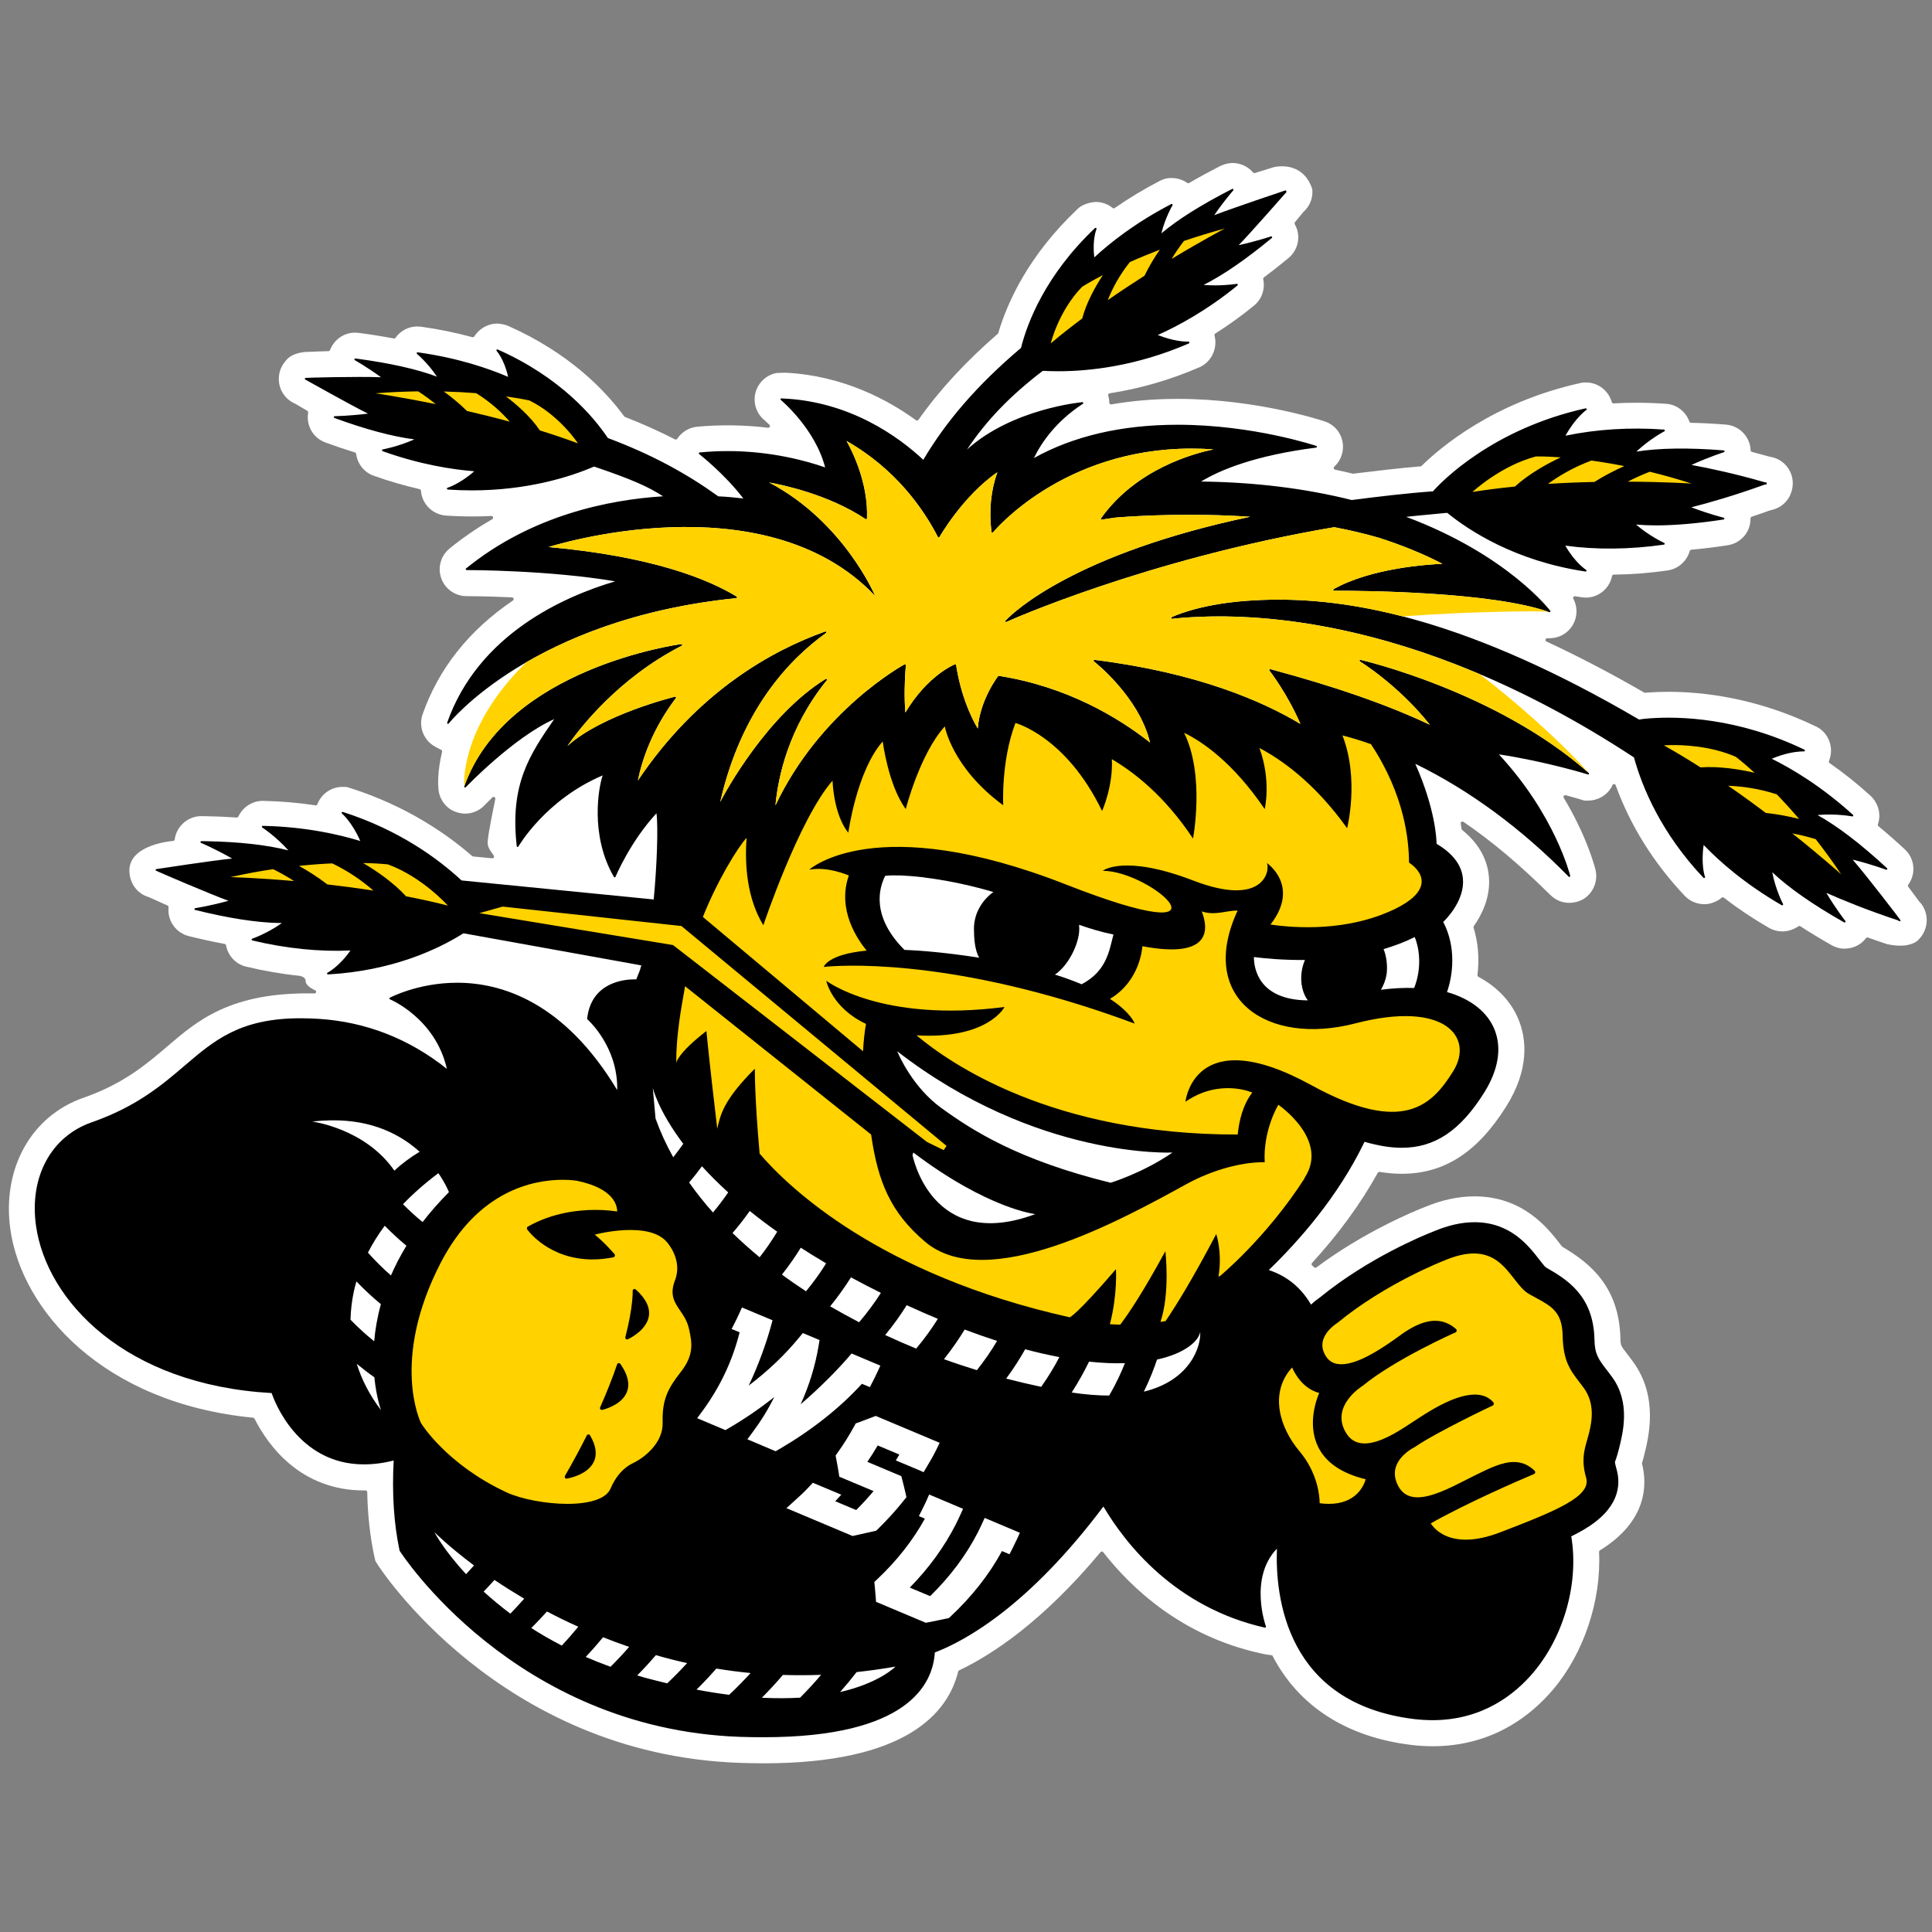
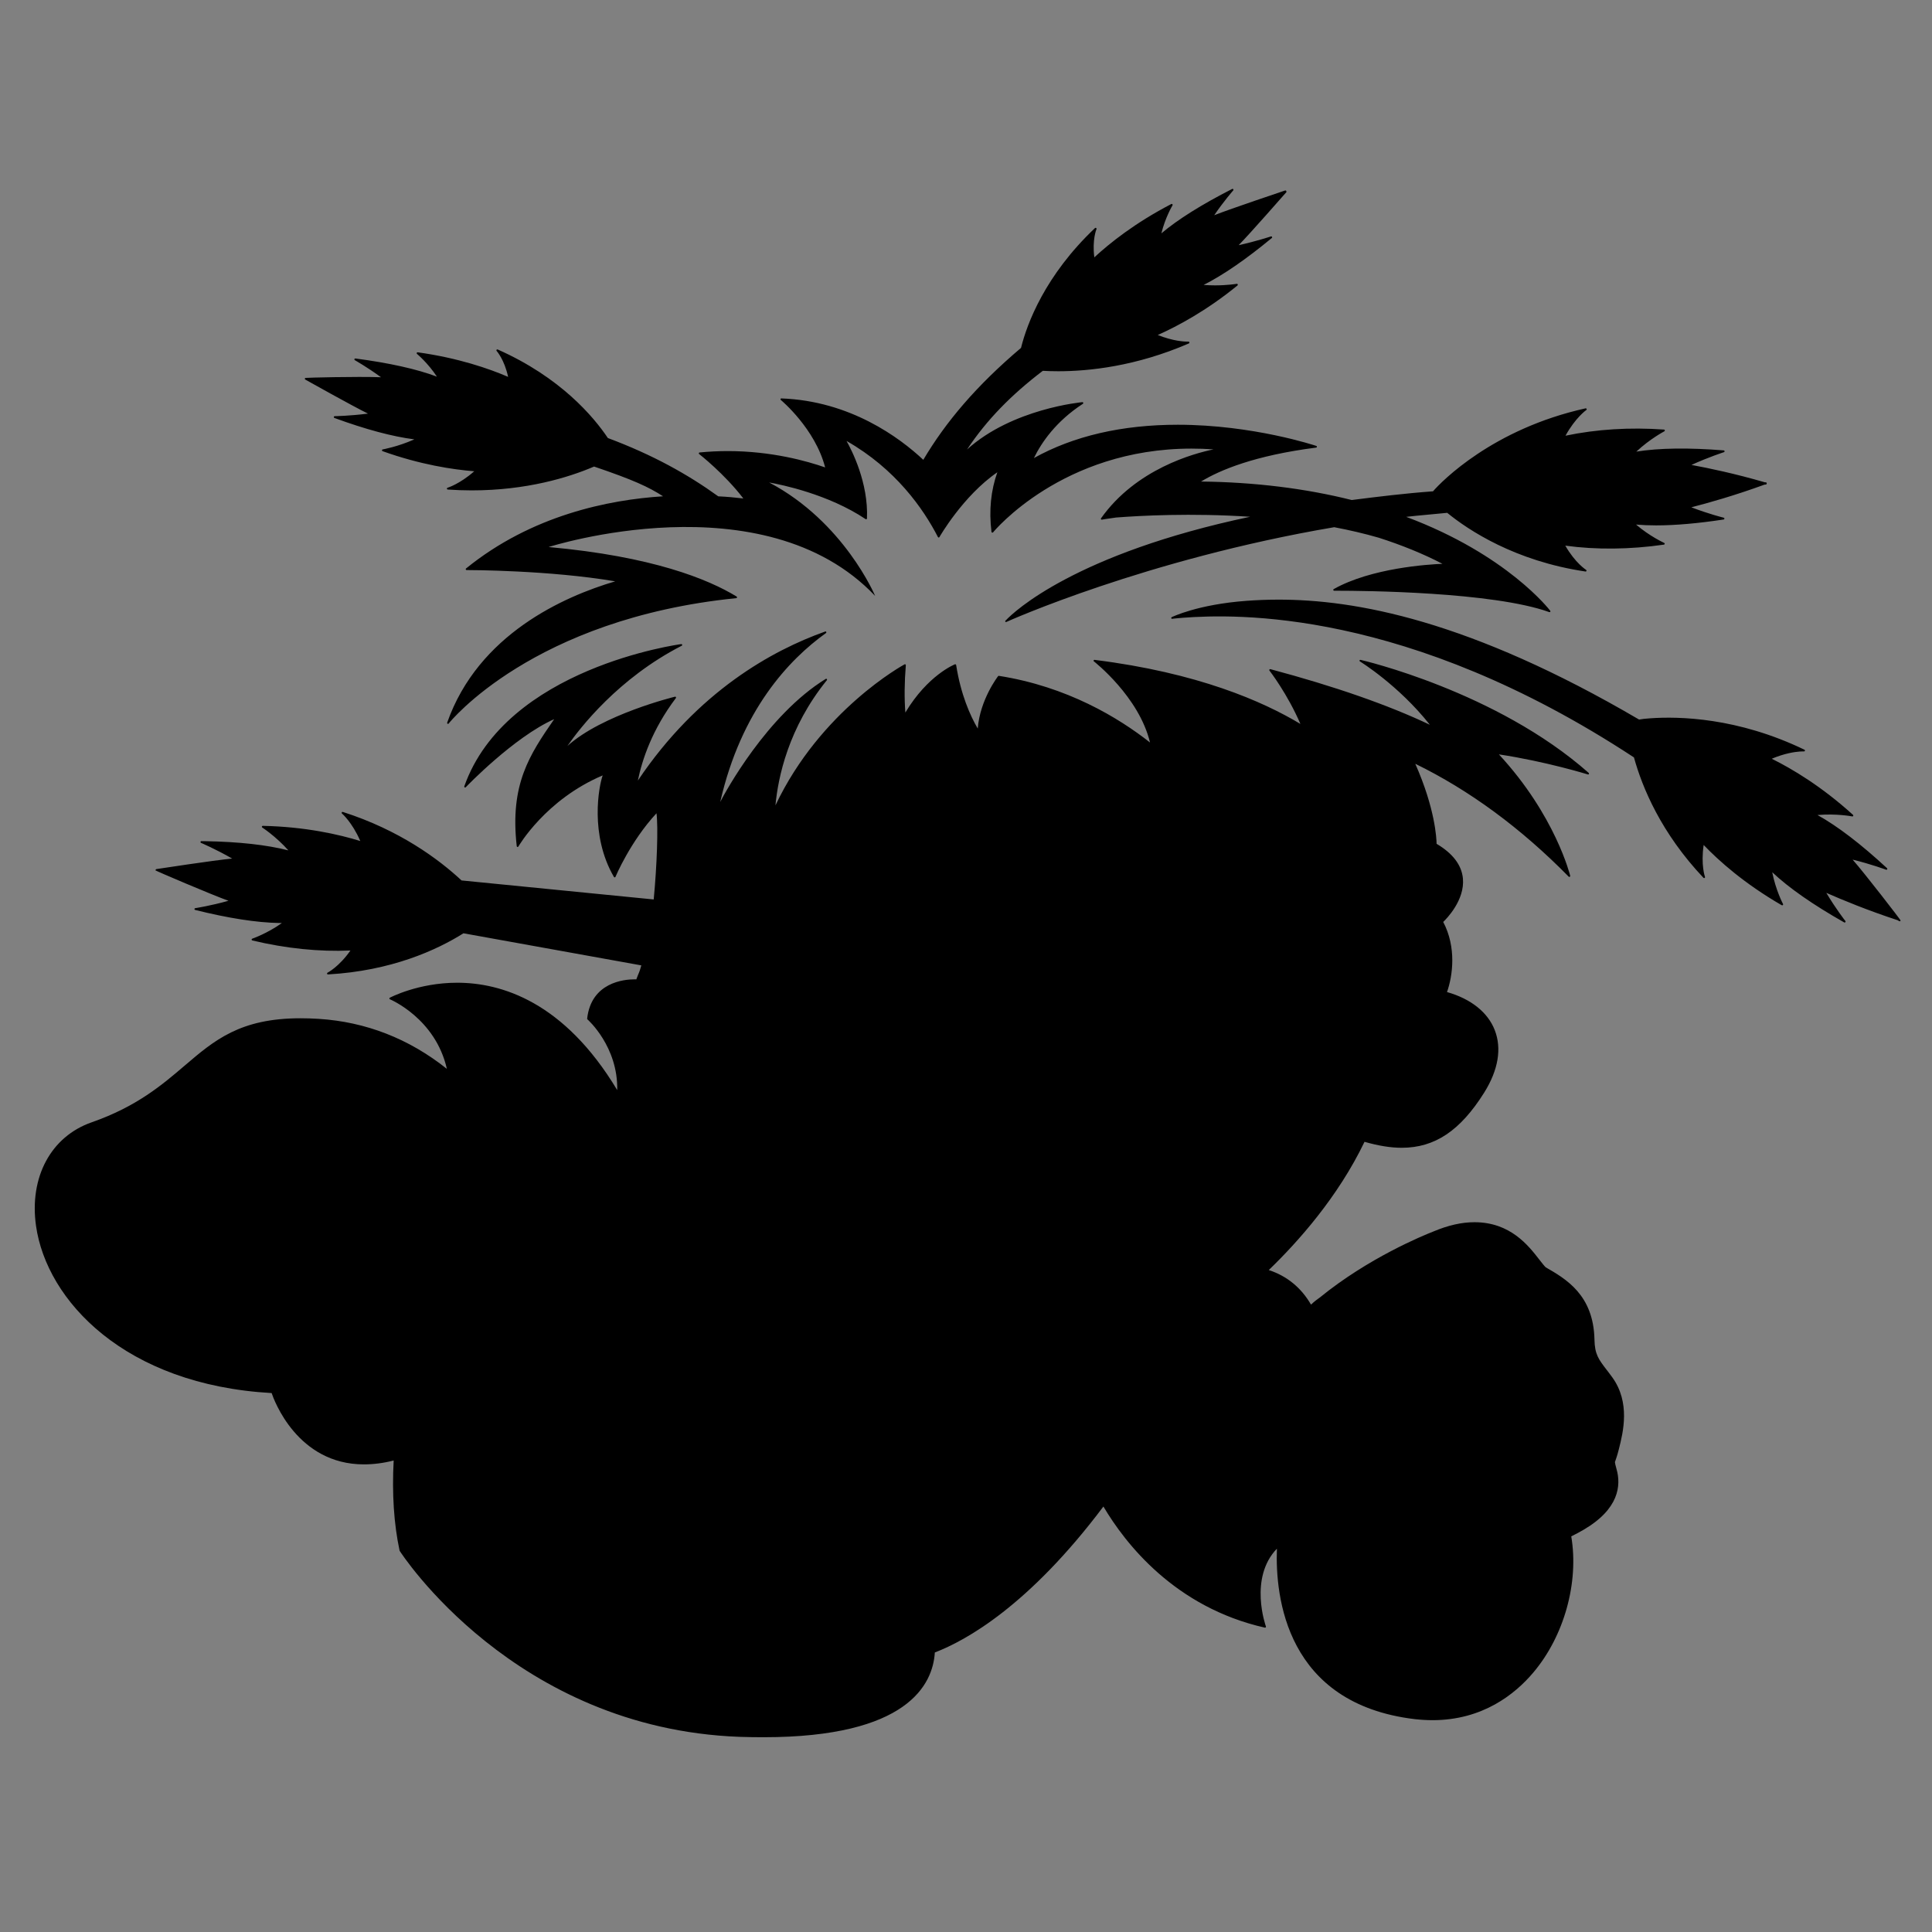
<svg xmlns="http://www.w3.org/2000/svg" width="250px" height="250px" viewBox="0 0 250 250" version="1.1">
  <rect x="0" y="0" width="250" height="250" fill="#808080" stroke="none" />
  <title>WICHST</title>
  <desc>Created with Sketch.</desc>
  <defs />
  <g id="Page-1" stroke="none" stroke-width="1" fill="none" fill-rule="evenodd">
    <g id="WICHST" fill-rule="nonzero">
      <g id="Wichita_State_Shockers_logo" transform="translate(0, 21)">
-         <path d="M40.566,107.549 C29.808,107.356 25.522,111.098 21.713,114.35 C18.902,116.751 15.995,119.234 10.767,121.062 C4.019,123.418 0.23,130.263 1.343,138.097 C2.818,148.503 13.277,160.563 32.752,162.45 C32.83,162.457 32.896,162.502 32.931,162.571 C34.693,166.042 38.875,171.862 47.095,171.862 L47.296,171.86 C47.417,171.86 47.518,171.96 47.52,172.081 C47.579,175.036 47.887,177.829 48.433,180.381 L48.578,180.995 L48.871,181.464 C49.025,181.709 64.588,205.962 95.579,207.108 C96.696,207.148 97.783,207.171 98.81,207.171 C117.209,207.171 122.659,200.71 123.989,195.29 C124.004,195.224 124.048,195.171 124.111,195.141 C128.284,193.167 134.845,188.91 142.41,179.845 C142.453,179.793 142.504,179.767 142.583,179.767 C142.687,179.767 142.713,179.799 142.756,179.853 C146.422,184.555 152.899,190.637 162.935,192.899 C162.969,192.908 163.746,193.107 164.63,193.198 C168.018,199.779 174.257,203.791 182.676,204.8 C183.575,204.907 184.484,204.963 185.374,204.963 C193.151,204.963 198.162,200.954 200.997,197.591 C204.954,192.896 207.223,186.087 206.918,179.819 C206.913,179.738 206.953,179.663 207.024,179.62 C213.277,175.761 213.125,170.951 212.479,168.425 C212.468,168.385 212.47,168.346 212.48,168.306 C212.553,168.067 212.63,167.796 212.707,167.492 L212.757,167.281 C213.326,165.035 214.654,159.776 211.317,155.21 C211.141,154.968 210.962,154.733 210.783,154.501 L210.585,154.242 C209.733,153.134 209.7,153.09 209.684,152.276 C209.546,145.55 205.827,142.486 202.144,140.323 L201.844,139.935 C200.302,137.947 197.089,133.808 190.803,133.808 C188.696,133.808 186.559,134.274 184.275,135.227 C183.041,135.711 176.566,138.358 170.34,143.005 C170.256,143.065 170.135,143.062 170.052,142.987 L169.792,142.75 C169.744,142.711 169.718,142.655 169.717,142.593 C169.712,142.534 169.732,142.474 169.772,142.431 C173.225,138.656 176.089,134.729 178.286,130.757 C178.326,130.686 178.416,130.637 178.52,130.643 C179.525,130.807 180.464,130.887 181.39,130.887 C186.883,130.887 191.18,128.116 194.909,122.167 C197.951,117.319 197.486,113.463 196.559,111.083 C195.64,108.71 193.814,106.742 191.302,105.397 C191.217,105.352 191.171,105.265 191.182,105.173 C191.439,103.022 191.271,100.957 190.678,99.036 C190.657,98.967 190.669,98.897 190.709,98.84 C191.737,97.383 192.908,95.084 192.66,92.387 C192.516,90.8 191.796,88.474 189.2,86.395 C189.154,86.36 189.125,86.308 189.117,86.25 C189.089,86.037 189.057,85.809 189.019,85.567 C189.004,85.479 189.045,85.391 189.119,85.343 C189.195,85.296 189.295,85.299 189.367,85.346 C193.017,87.829 196.678,90.908 200.557,94.755 C201.274,95.467 202.115,95.826 203.052,95.826 C204.02,95.826 204.73,95.432 204.757,95.417 C206.114,94.671 206.814,93.09 206.462,91.572 C206.422,91.406 205.466,87.446 202.347,82.229 C202.301,82.151 202.306,82.053 202.361,81.981 C202.404,81.924 202.467,81.89 202.597,81.898 C203.611,82.172 204.277,82.373 204.452,82.426 L204.988,82.593 L205.517,82.593 C206.761,82.593 207.917,81.924 208.53,80.847 C208.555,80.804 208.574,80.761 208.604,80.692 L208.65,80.585 C208.686,80.507 208.775,80.458 208.863,80.456 C208.954,80.461 209.033,80.519 209.065,80.603 C210.96,85.825 213.959,90.633 217.98,94.894 C218.634,95.595 219.56,95.998 220.502,95.998 L220.503,95.998 C221.376,96.066 222.332,95.488 222.372,95.464 C222.516,95.373 222.652,95.274 222.776,95.166 C222.856,95.099 222.977,95.096 223.059,95.159 C224.887,96.568 226.857,97.885 228.916,99.073 C229.435,99.367 230.025,99.523 230.613,99.523 L230.614,99.523 L230.72,99.525 C231.724,99.525 232.62,98.933 232.687,98.883 C232.761,98.812 232.879,98.803 232.963,98.858 C234.197,99.658 235.564,100.485 237.025,101.314 C237.701,101.697 238.297,101.753 238.592,101.753 C238.663,101.753 238.712,101.75 238.713,101.749 C239.728,101.747 240.682,101.314 241.324,100.563 C241.376,100.507 241.422,100.448 241.463,100.392 C241.509,100.338 241.576,100.303 241.719,100.318 C242.496,100.599 243.309,100.882 244.178,101.17 C244.787,101.302 245.36,101.369 245.879,101.369 C247.666,101.369 248.277,100.58 248.281,100.571 C248.68,100.171 248.981,99.675 249.147,99.136 C249.545,97.906 249.217,96.525 248.338,95.646 C247.834,94.952 247.376,94.336 246.93,93.747 C246.87,93.668 246.869,93.561 246.924,93.483 C246.975,93.414 247.022,93.345 247.068,93.272 C247.932,91.878 247.713,90.102 246.535,88.953 L246.469,88.891 C245.297,87.804 244.153,86.801 243.07,85.911 C242.998,85.853 242.969,85.753 243,85.664 C243.444,84.367 243.076,82.951 242.039,81.965 C240.363,80.441 238.583,79.019 236.743,77.738 C236.658,77.679 236.624,77.565 236.664,77.472 C236.72,77.336 236.769,77.196 236.808,77.051 C237.255,75.425 236.465,73.682 234.974,73.002 C227.298,69.296 220.361,68.518 215.893,68.518 C214.996,68.518 214.11,68.549 213.26,68.612 L212.871,68.642 C212.825,68.642 212.785,68.631 212.751,68.613 C208.442,66.124 204.191,63.904 200.115,62.014 C200.019,61.969 199.968,61.867 199.991,61.764 C200.016,61.66 200.103,61.586 200.21,61.586 L200.524,61.586 C201.621,61.586 202.66,61.067 203.303,60.194 C204.107,59.119 204.221,57.662 203.591,56.482 C203.551,56.407 203.556,56.317 203.606,56.248 C203.649,56.188 203.695,56.161 203.826,56.156 C204.1,56.203 204.375,56.245 204.671,56.289 L205.226,56.331 C206.656,56.329 207.952,55.411 208.453,54.05 C208.515,53.878 208.564,53.707 208.597,53.535 C208.617,53.432 208.709,53.356 208.815,53.356 C211.117,53.333 213.456,53.15 215.765,52.817 C217.131,52.634 218.265,51.645 218.652,50.297 C218.678,50.209 218.757,50.145 218.848,50.136 C220.321,50.004 221.891,49.81 223.515,49.561 C225.172,49.329 226.43,47.971 226.506,46.337 C226.511,46.242 226.512,46.159 226.511,46.078 C226.511,45.98 226.572,45.894 226.667,45.864 C227.449,45.603 228.26,45.323 229.063,45.032 C230.385,44.793 231.409,43.909 231.796,42.674 C231.966,42.175 232.023,41.642 231.96,41.131 C231.776,39.56 230.552,38.313 229.017,38.106 C228.179,37.87 227.424,37.665 226.695,37.475 C226.599,37.45 226.53,37.363 226.526,37.27 C226.525,37.173 226.518,37.077 226.506,36.971 C226.303,35.344 224.969,34.073 223.336,33.945 C221.762,33.818 220.241,33.739 218.812,33.709 C218.72,33.708 218.637,33.645 218.607,33.559 C218.143,32.248 216.955,31.34 215.581,31.249 C213.337,31.087 211.01,31.07 208.792,31.197 C208.685,31.197 208.593,31.131 208.567,31.035 C208.526,30.892 208.475,30.753 208.415,30.617 C207.868,29.325 206.614,28.49 205.214,28.49 L204.797,28.5 L204.461,28.573 C193.27,31.049 186.392,36.888 183.953,39.282 C183.915,39.321 183.867,39.342 183.813,39.347 C181.016,39.583 178.331,39.9 175.079,40.297 C174.314,40.111 173.538,39.937 172.756,39.773 C172.674,39.756 172.609,39.695 172.586,39.612 C172.565,39.532 172.589,39.446 172.652,39.388 C173.28,38.814 173.676,38.026 173.764,37.17 C173.927,35.543 172.968,34.05 171.436,33.538 C171.352,33.509 162.795,30.615 152.41,30.615 C149.411,30.615 146.516,30.856 143.769,31.334 C143.717,31.334 143.666,31.315 143.627,31.281 C143.576,31.239 143.545,31.179 143.545,31.113 C143.54,30.796 143.492,30.48 143.404,30.179 C143.387,30.116 143.397,30.05 143.434,29.995 C143.467,29.941 143.524,29.904 143.585,29.895 C147.557,29.282 151.476,28.144 155.237,26.51 C156.729,25.837 157.548,24.164 157.185,22.527 L157.156,22.41 C157.13,22.316 157.17,22.217 157.253,22.164 C158.984,21.069 160.666,19.855 162.253,18.559 C163.27,17.735 163.731,16.419 163.46,15.128 C163.44,15.042 163.475,14.952 163.545,14.9 C164.581,14.128 165.655,13.282 166.738,12.384 C168.022,11.311 168.368,9.492 167.563,8.06 C167.51,7.967 167.508,7.816 167.559,7.757 C167.922,7.328 168.292,6.882 168.64,6.448 C169.496,5.683 169.927,4.615 169.809,3.472 C168.972,0.9 166.993,0.517 165.887,0.517 C165.261,0.517 164.82,0.635 164.794,0.641 C163.963,0.892 163.164,1.144 162.329,1.406 C162.265,1.406 162.202,1.376 162.157,1.326 C161.503,0.554 160.512,0.093 159.501,0.093 C158.62,0.099 157.905,0.482 157.88,0.496 C156.436,1.233 155.089,1.968 153.874,2.68 C153.801,2.725 153.704,2.723 153.634,2.671 C153.052,2.263 152.341,2.04 151.65,2.04 L151.649,2.04 C150.788,1.986 150.048,2.418 150.031,2.43 C148.008,3.481 146.058,4.656 144.239,5.923 C144.161,5.977 144.048,5.975 143.97,5.911 C143.893,5.85 143.817,5.788 143.732,5.727 C143.159,5.339 142.487,5.133 141.776,5.133 L141.775,5.133 C141.712,5.136 140.219,5.212 139.394,6.084 C133.106,12.04 130.367,18.074 129.178,22.088 C129.167,22.129 129.142,22.166 129.111,22.193 C124.921,25.828 121.564,29.471 118.846,33.325 C118.811,33.373 118.759,33.407 118.661,33.42 C118.615,33.42 118.57,33.405 118.531,33.378 C114.971,30.784 109.156,27.613 101.669,27.23 C100.934,27.23 100.43,27.275 100.404,27.278 C99.258,27.521 98.287,28.353 97.873,29.45 C97.349,30.835 97.76,32.4 98.895,33.347 C98.912,33.362 99.172,33.584 99.564,33.972 C99.63,34.039 99.649,34.144 99.607,34.229 C99.569,34.309 99.495,34.353 99.377,34.353 C96.455,33.984 93.074,33.937 90.185,34.223 C89.137,34.333 88.209,34.899 87.637,35.778 C87.577,35.872 87.449,35.907 87.348,35.855 C85.29,34.803 83.179,33.852 80.873,32.953 C80.833,32.938 80.799,32.911 80.772,32.877 C78.269,29.464 73.632,24.663 65.763,21.175 C65.074,20.893 64.504,20.888 64.345,20.871 C63.239,20.871 62.18,21.418 61.508,22.337 C61.465,22.398 61.42,22.466 61.377,22.535 C61.338,22.602 61.262,22.644 61.127,22.634 C58.999,22.051 56.781,21.596 54.52,21.282 L53.991,21.246 C52.87,21.247 51.819,21.794 51.18,22.709 C51.139,22.768 51.096,22.82 50.955,22.8 C49.546,22.531 48.02,22.284 46.404,22.073 L45.935,22.043 C44.509,22.043 43.244,22.927 42.708,24.297 C42.676,24.381 42.596,24.436 42.506,24.438 C41.658,24.459 40.819,24.49 40.015,24.531 L39.909,24.53 C39.416,24.53 37.746,24.617 36.942,25.726 C36.478,26.273 36.199,26.886 36.112,27.546 C35.89,29.124 36.761,30.646 38.201,31.235 C38.776,31.576 39.278,31.875 39.767,32.16 C39.846,32.207 39.891,32.299 39.875,32.391 C39.587,34.059 40.525,35.683 42.101,36.251 C43.419,36.735 44.707,37.172 45.929,37.547 C46.014,37.573 46.075,37.647 46.086,37.734 C46.253,39.032 47.146,40.141 48.359,40.559 C50.303,41.255 52.3,41.838 54.298,42.295 C54.394,42.315 54.465,42.397 54.471,42.5 L54.482,42.621 C54.662,44.283 56.015,45.585 57.703,45.717 C59.606,45.85 61.638,45.868 63.589,45.767 C63.736,45.767 63.783,45.878 63.798,45.928 C63.828,46.028 63.785,46.133 63.694,46.186 C61.747,47.305 59.892,48.58 58.177,49.974 C57.04,50.896 56.606,52.443 57.095,53.825 C57.584,55.211 58.9,56.141 60.372,56.141 C60.628,56.141 62.962,56.146 66.254,56.3 C66.351,56.305 66.435,56.369 66.459,56.461 C66.485,56.556 66.449,56.656 66.369,56.708 C60.696,60.556 56.767,65.501 54.692,71.406 C54.119,73.015 54.8,74.79 56.32,75.631 L57.092,76.034 C57.182,76.082 57.23,76.184 57.205,76.285 C56.594,78.827 56.678,80.57 56.732,81.114 C56.832,82.215 57.441,83.211 58.359,83.772 C58.391,83.792 59.155,84.271 60.174,84.285 C61.121,84.285 62.057,83.885 62.68,83.216 C62.944,82.94 63.294,82.588 63.716,82.18 C63.783,82.113 63.895,82.099 63.978,82.145 C64.065,82.191 64.109,82.289 64.091,82.385 C63.845,83.638 63.215,86.597 63.109,87.867 C63.041,88.663 63.459,89.053 63.897,89.717 C63.944,89.789 63.946,89.883 63.901,89.956 C63.858,90.025 63.797,90.064 63.688,90.065 L61.219,89.825 C61.173,89.82 61.129,89.8 61.093,89.769 C57.994,87.067 52.76,83.351 45.417,81.004 L44.861,80.836 L44.38,80.826 C43.086,80.804 41.896,81.494 41.271,82.63 C41.192,82.773 41.125,82.92 41.07,83.07 C41.036,83.155 40.943,83.225 40.826,83.211 C38.602,82.873 36.323,82.68 34.052,82.632 C32.697,82.609 31.436,83.406 30.842,84.66 C30.805,84.739 30.725,84.791 30.626,84.789 L30.624,84.789 C29.356,84.699 27.999,84.639 26.592,84.616 L26.114,84.608 C24.446,84.579 22.989,85.748 22.646,87.387 C22.629,87.467 22.616,87.547 22.606,87.626 C22.591,87.724 22.518,87.801 22.439,87.815 C22.205,87.831 16.704,88.276 16.742,91.682 C16.761,93.297 17.776,94.665 19.235,95.076 C20.122,95.483 20.915,95.838 21.68,96.174 C21.768,96.211 21.822,96.303 21.811,96.405 L21.796,96.647 C21.741,98.286 22.825,99.722 24.437,100.135 C26.056,100.535 27.614,100.875 29.069,101.142 C29.161,101.16 29.23,101.231 29.249,101.322 C29.497,102.683 30.52,103.767 31.857,104.086 C34.169,104.639 36.496,105.039 38.774,105.272 C38.774,105.272 39.552,105.4 39.541,105.903 C39.529,106.413 40.099,106.82 40.713,107.111 C40.713,107.111 40.915,107.174 40.915,107.356 C40.915,107.54 40.649,107.56 40.551,107.559" id="Shape" fill="#FFFFFF" />
        <path d="M159.436,3.453 C155.49,5.465 152.414,7.395 150.282,9.195 C150.784,7.14 151.716,5.577 151.728,5.562 C151.752,5.518 151.74,5.459 151.703,5.421 C151.667,5.382 151.618,5.375 151.569,5.399 C146.863,7.844 143.578,10.475 141.605,12.302 C141.311,10.026 141.875,8.656 141.887,8.642 C141.9,8.59 141.887,8.533 141.838,8.501 C141.789,8.469 141.728,8.474 141.691,8.511 C135.221,14.637 132.892,20.893 132.12,24.017 C126.324,28.923 122.369,33.615 119.475,38.5 C116.406,35.627 110.021,30.882 101.113,30.556 C101.06,30.54 101.022,30.583 101.005,30.627 C100.987,30.674 101,30.724 101.038,30.755 C101.083,30.791 105.482,34.461 106.773,39.484 C104.428,38.663 99.831,37.37 94.179,37.37 C92.955,37.37 91.724,37.43 90.523,37.55 C90.478,37.554 90.44,37.587 90.428,37.631 C90.417,37.675 90.431,37.722 90.468,37.751 C90.501,37.777 93.75,40.311 96.186,43.502 C95.129,43.374 94.023,43.275 92.944,43.226 C88.98,40.369 84.474,37.856 78.659,35.682 C76.83,32.953 72.549,27.834 64.401,24.223 C64.35,24.2 64.29,24.214 64.257,24.261 C64.223,24.306 64.228,24.371 64.266,24.412 C64.276,24.424 65.265,25.523 65.75,27.767 C63.289,26.704 59.315,25.322 54.049,24.588 C53.996,24.581 53.946,24.609 53.926,24.658 C53.904,24.706 53.919,24.763 53.96,24.796 C53.973,24.809 55.371,25.968 56.536,27.739 C53.933,26.756 50.384,25.969 45.984,25.386 C45.928,25.381 45.876,25.413 45.858,25.467 C45.841,25.519 45.863,25.578 45.913,25.605 C45.928,25.615 47.52,26.51 49.3,27.815 C46.19,27.698 39.547,27.875 39.529,27.902 C39.483,27.914 39.45,27.951 39.446,27.997 C39.436,28.054 39.471,28.109 39.522,28.126 C39.522,28.126 45.692,31.588 47.619,32.521 C45.262,32.821 43.326,32.854 43.306,32.854 C43.25,32.854 43.201,32.894 43.191,32.95 C43.184,33.006 43.213,33.061 43.266,33.081 C47.304,34.561 50.783,35.494 53.615,35.853 C51.475,36.809 49.544,37.15 49.522,37.154 C49.471,37.164 49.43,37.206 49.424,37.257 C49.422,37.312 49.455,37.362 49.504,37.38 C54.393,39.131 58.61,39.763 61.368,39.981 C59.484,41.637 57.93,42.111 57.912,42.116 C57.858,42.133 57.825,42.186 57.832,42.241 C57.837,42.299 57.884,42.342 57.94,42.347 C58.969,42.418 60.015,42.456 61.043,42.456 C68.129,42.456 73.609,40.777 76.874,39.371 C81.974,41.106 83.92,42.008 85.799,43.22 C78.79,43.664 68.794,45.663 60.3,52.565 C60.263,52.595 60.254,52.647 60.27,52.691 C60.284,52.735 60.333,52.766 60.38,52.766 C60.822,52.766 71.102,52.782 79.607,54.225 C73.01,56.169 61.888,61.063 57.862,72.517 C57.844,72.568 57.868,72.626 57.917,72.653 C57.931,72.663 57.949,72.668 57.967,72.668 C58.002,72.668 58.037,72.652 58.058,72.625 C58.163,72.487 68.93,59.063 95.272,56.4 C95.321,56.397 95.36,56.362 95.373,56.315 C95.382,56.267 95.362,56.219 95.32,56.192 C91.605,53.929 84.376,50.992 70.988,49.785 C70.988,49.785 98.779,40.867 113.243,56.111 C113.243,56.111 109.229,46.543 99.528,41.432 C101.099,41.709 107.201,42.951 112.012,46.174 C112.045,46.195 112.087,46.2 112.123,46.181 C112.159,46.163 112.184,46.126 112.185,46.087 C112.381,41.494 110.235,37.289 109.543,36.061 C115.876,39.67 119.467,44.798 121.369,48.495 C121.386,48.53 121.423,48.556 121.462,48.557 C121.495,48.556 121.539,48.538 121.56,48.502 C121.56,48.502 124.596,43.177 129.056,40.11 C128.223,42.456 127.953,45.038 128.297,47.827 C128.309,47.872 128.333,47.908 128.382,47.92 C128.419,47.935 128.468,47.92 128.505,47.885 C128.591,47.775 137.463,37.049 154.179,37.049 C155.123,37.049 156.078,37.081 157.034,37.149 C154.51,37.664 146.998,39.68 142.475,46.066 C142.451,46.104 142.439,46.154 142.463,46.192 C142.488,46.233 142.537,46.251 142.586,46.242 C142.598,46.239 143.26,46.121 144.412,45.968 C147.512,45.726 154.154,45.365 161.765,45.87 C139.179,50.631 131.189,58.163 130.172,59.256 C130.135,59.278 130.11,59.287 130.11,59.29 L130.123,59.311 C130.086,59.359 130.061,59.385 130.061,59.388 C130.074,59.425 130.086,59.457 130.123,59.474 C130.147,59.492 130.184,59.495 130.221,59.479 C130.404,59.398 148.248,51.371 172.647,47.219 C174.596,47.59 176.532,48.038 178.419,48.583 C181.348,49.524 184.118,50.637 186.654,51.958 C184.816,52.032 177.439,52.494 172.574,55.233 C172.537,55.256 172.512,55.309 172.525,55.358 C172.537,55.407 172.586,55.441 172.635,55.441 L173.051,55.441 C176.348,55.441 193.162,55.575 200.478,58.208 C200.527,58.225 200.576,58.209 200.6,58.17 C200.637,58.13 200.637,58.075 200.6,58.035 C200.551,57.962 195.061,50.779 181.961,45.881 C183.689,45.676 185.65,45.534 187.267,45.36 C190.037,47.616 196.042,51.6 205.159,52.954 C205.221,52.963 205.27,52.93 205.294,52.877 C205.306,52.826 205.282,52.767 205.233,52.736 C205.221,52.729 203.836,51.851 202.549,49.605 C206.52,50.153 210.919,50.11 215.319,49.474 C215.368,49.467 215.404,49.426 215.417,49.374 C215.417,49.322 215.392,49.272 215.343,49.251 C215.331,49.242 213.505,48.423 211.703,46.877 C212.5,46.947 213.37,46.985 214.289,46.985 C216.777,46.985 219.73,46.728 223.039,46.222 C223.1,46.213 223.137,46.165 223.137,46.109 C223.15,46.052 223.1,46.003 223.051,45.991 C223.027,45.985 221.103,45.512 218.86,44.644 C221.091,44.072 224.461,43.121 228.321,41.714 L228.529,41.692 C228.578,41.688 228.591,41.648 228.591,41.601 C228.615,41.578 228.615,41.548 228.615,41.516 C228.603,41.461 228.566,41.42 228.505,41.415 L228.37,41.41 C224.522,40.291 221.14,39.578 218.873,39.163 C221.127,38.133 223.064,37.517 223.088,37.508 C223.137,37.492 223.162,37.44 223.162,37.385 C223.15,37.328 223.113,37.287 223.051,37.282 C218.505,36.915 214.657,36.97 211.74,37.44 C213.529,35.768 215.355,34.82 215.368,34.809 C215.417,34.787 215.441,34.733 215.429,34.682 C215.417,34.63 215.38,34.589 215.331,34.587 C210.919,34.269 206.556,34.543 202.574,35.381 C203.86,33.045 205.257,32.063 205.27,32.054 C205.319,32.022 205.331,31.961 205.306,31.91 C205.282,31.859 205.233,31.827 205.172,31.84 C193.174,34.496 186.556,41.282 185.429,42.576 C181.777,42.844 178.284,43.273 174.914,43.703 C168.897,42.195 162.341,41.391 155.417,41.31 C157.855,39.827 162.353,37.936 170.306,36.92 C170.368,36.914 170.404,36.871 170.404,36.82 C170.417,36.767 170.38,36.722 170.331,36.704 C170.257,36.675 162.145,33.962 152.402,33.962 C145.196,33.962 138.934,35.41 133.787,38.272 C134.767,36.267 136.63,33.523 140.135,31.245 C140.172,31.218 140.184,31.163 140.172,31.116 C140.159,31.067 140.11,31.032 140.061,31.039 C139.963,31.046 130.98,31.876 125.135,37.164 C127.684,33.322 130.87,30.083 134.939,26.984 C135.527,27.018 136.201,27.039 136.936,27.039 C140.87,27.039 146.985,26.416 153.848,23.435 C153.897,23.412 153.922,23.356 153.909,23.301 C153.897,23.246 153.873,23.212 153.787,23.209 L153.689,23.209 C153.272,23.209 151.814,23.147 149.816,22.35 C152.353,21.217 156.127,19.208 160.135,15.934 C160.172,15.899 160.184,15.844 160.159,15.795 C160.147,15.747 160.098,15.715 160.037,15.725 C160.025,15.728 158.848,15.926 157.23,15.926 C156.728,15.926 156.225,15.907 155.748,15.869 C158.284,14.588 161.25,12.546 164.571,9.796 C164.62,9.76 164.632,9.699 164.596,9.648 C164.571,9.598 164.51,9.575 164.461,9.593 C164.436,9.599 162.598,10.217 160.282,10.725 C161.777,9.207 166.446,3.875 166.446,3.875 C166.483,3.846 166.471,3.806 166.446,3.765 C166.446,3.736 166.446,3.706 166.422,3.683 C166.385,3.64 166.324,3.629 166.275,3.655 C166.275,3.655 159.216,6.02 157.12,6.85 C158.358,5.025 159.571,3.651 159.583,3.636 C159.62,3.594 159.62,3.531 159.583,3.487 C159.559,3.441 159.485,3.426 159.436,3.454 L159.436,3.453 Z M165.355,56.593 C163.922,56.595 162.586,56.653 161.336,56.744 C154.951,57.209 151.654,58.847 151.618,58.861 C151.569,58.886 151.544,58.943 151.556,58.996 C151.581,59.048 151.63,59.084 151.679,59.072 C151.679,59.072 152.181,59.003 153.1,58.936 C159.694,58.456 181.961,57.646 211.434,77.01 C212.512,80.918 214.951,86.793 220.429,92.589 C220.466,92.63 220.527,92.638 220.576,92.608 C220.625,92.577 220.637,92.521 220.625,92.467 C220.613,92.452 220.074,90.903 220.453,88.34 C222.414,90.388 225.723,93.348 230.551,96.133 C230.6,96.16 230.662,96.154 230.699,96.117 C230.735,96.081 230.748,96.024 230.723,95.978 C230.711,95.958 229.779,94.188 229.326,91.864 C231.471,93.892 234.608,96.075 238.64,98.36 C238.689,98.387 238.75,98.378 238.787,98.336 C238.824,98.294 238.824,98.229 238.799,98.185 C238.775,98.17 237.561,96.604 236.324,94.535 C238.444,95.469 241.679,96.802 245.576,98.084 L245.748,98.195 C245.772,98.209 245.797,98.215 245.821,98.214 C245.846,98.212 245.87,98.2 245.895,98.18 C245.919,98.16 245.931,98.135 245.931,98.109 L245.931,98.099 C245.956,98.05 241.25,91.954 239.73,90.236 C242.145,90.823 244.032,91.534 244.056,91.54 C244.105,91.562 244.167,91.54 244.203,91.492 C244.228,91.445 244.216,91.382 244.179,91.344 C240.809,88.225 237.794,85.914 235.184,84.465 C237.647,84.247 239.657,84.642 239.681,84.644 C239.73,84.657 239.779,84.632 239.804,84.584 C239.828,84.538 239.816,84.48 239.779,84.443 C235.699,80.735 231.85,78.461 229.265,77.181 C230.931,76.479 232.243,76.295 232.88,76.249 C233.235,76.222 233.431,76.234 233.431,76.234 C233.493,76.235 233.542,76.203 233.554,76.148 C233.578,76.093 233.542,76.034 233.493,76.011 C224.853,71.842 217.255,71.677 213.493,71.952 C212.904,71.994 212.414,72.044 212.096,72.11 C190.135,59.237 175.368,56.573 165.355,56.593 L165.355,56.593 Z M106.783,60.717 C99.99,63.13 90.312,68.431 82.539,80.006 C83.094,77.283 84.403,73.376 87.46,69.328 C87.488,69.29 87.489,69.237 87.464,69.2 C87.439,69.159 87.391,69.139 87.344,69.152 C87.245,69.174 77.925,71.463 73.422,75.53 C75.053,73.176 80.017,66.763 88.218,62.555 C88.266,62.53 88.29,62.474 88.273,62.423 C88.259,62.37 88.208,62.342 88.152,62.347 C87.926,62.376 65.502,65.408 60.077,80.757 C60.059,80.806 60.077,80.861 60.124,80.889 C60.168,80.919 60.228,80.91 60.265,80.872 C60.327,80.805 66.474,74.4 71.711,72.057 C68.527,76.668 65.963,80.478 66.864,88.479 C66.868,88.529 66.888,88.576 66.938,88.594 C66.985,88.609 67.04,88.595 67.07,88.551 C67.108,88.495 70.58,82.473 77.987,79.338 C77.488,80.717 76.281,87.033 79.439,92.469 C79.461,92.507 79.479,92.524 79.542,92.534 C79.586,92.533 79.626,92.506 79.642,92.464 C79.663,92.419 81.554,87.896 84.949,84.237 C85.181,86.018 85.01,91.007 84.589,95.389 L59.725,92.929 C56.77,90.182 51.703,86.413 44.362,84.066 C44.306,84.048 44.249,84.07 44.223,84.121 C44.195,84.17 44.206,84.231 44.249,84.267 C44.263,84.279 45.556,85.378 46.624,87.828 C43.862,86.976 39.496,85.979 34.002,85.865 L34,85.865 C33.95,85.865 33.903,85.9 33.887,85.95 C33.873,86.001 33.893,86.054 33.938,86.083 C33.955,86.094 35.681,87.211 37.317,89.039 C34.536,88.327 30.918,87.924 26.551,87.848 L26.061,87.843 C26.004,87.84 25.955,87.881 25.944,87.936 C25.931,87.991 25.96,88.046 26.011,88.067 C26.032,88.077 27.896,88.865 30.044,90.099 C27.771,90.304 20.259,91.457 20.259,91.457 C20.214,91.451 20.194,91.475 20.18,91.51 C20.137,91.527 20.108,91.568 20.108,91.617 C20.108,91.674 27.509,94.828 29.562,95.56 C27.244,96.213 25.282,96.513 25.261,96.517 C25.203,96.525 25.162,96.57 25.158,96.627 C25.157,96.682 25.196,96.733 25.25,96.746 C29.561,97.818 33.219,98.387 36.13,98.436 C36.25,98.44 36.365,98.438 36.48,98.438 C34.548,99.81 32.658,100.459 32.638,100.465 C32.588,100.483 32.556,100.532 32.559,100.583 C32.561,100.636 32.597,100.681 32.648,100.693 C36.983,101.734 41.343,102.177 45.346,101.994 C43.862,104.115 42.396,104.861 42.38,104.867 C42.33,104.892 42.306,104.95 42.32,105.002 C42.336,105.057 42.381,105.099 42.44,105.09 C50.615,104.636 56.531,101.936 59.971,99.767 L82.987,103.92 C82.657,105.071 82.741,104.638 82.339,105.731 C82.283,105.729 82.202,105.726 82.098,105.726 C80.794,105.726 76.5,106.092 75.978,110.809 C75.973,110.844 75.989,110.882 76.016,110.907 C76.056,110.942 79.983,114.404 79.868,120.06 C72.98,108.586 64.82,106.165 59.165,106.165 C54.103,106.165 50.478,108.087 50.441,108.106 C50.403,108.126 50.381,108.169 50.384,108.212 C50.387,108.255 50.412,108.291 50.453,108.307 C50.511,108.332 56.349,110.777 57.826,117.312 C52.926,113.405 47.349,111.229 41.24,110.839 C40.429,110.788 39.638,110.763 38.892,110.763 C31.07,110.763 27.744,113.603 23.89,116.896 C20.985,119.377 17.69,122.191 11.865,124.225 C6.595,126.063 3.769,131.321 4.66,137.62 C6.034,147.301 16.161,158.196 35.149,159.262 C35.444,160.144 38.478,168.49 47.085,168.49 C48.31,168.49 49.604,168.331 50.941,167.988 C50.712,172.264 50.965,176.186 51.709,179.666 C51.855,179.899 66.517,202.669 95.693,203.747 C96.772,203.784 97.808,203.796 98.802,203.796 C117.465,203.796 120.712,196.958 120.967,192.828 C125,191.284 133.125,186.787 142.781,173.943 C145.612,178.735 152.046,186.995 163.676,189.617 C163.713,189.63 163.762,189.605 163.786,189.581 C163.811,189.544 163.823,189.507 163.811,189.47 C163.786,189.409 161.568,183.196 165.232,179.397 C165,185.598 166.397,199.458 183.063,201.456 C183.835,201.541 184.62,201.59 185.367,201.59 C191.85,201.59 196.041,198.233 198.419,195.414 C202.402,190.696 204.326,183.784 203.321,177.804 C203.933,177.497 204.448,177.228 204.902,176.958 C209.522,174.262 209.779,171.198 209.179,169.103 C209.031,168.6 208.982,168.318 208.97,168.184 L209.007,168.086 C209.105,167.804 209.277,167.326 209.436,166.688 L209.497,166.456 C210.024,164.36 211.005,160.475 208.603,157.191 C208.431,156.958 208.272,156.75 208.112,156.529 L207.929,156.296 C206.85,154.887 206.36,154.25 206.323,152.338 C206.201,146.541 202.61,144.483 200.012,142.988 C199.84,142.828 199.485,142.375 199.179,141.983 C197.781,140.181 195.441,137.154 190.796,137.154 C189.142,137.154 187.402,137.546 185.478,138.355 C184.13,138.882 177.071,141.774 170.784,146.897 C170.514,147.081 170.098,147.387 169.644,147.816 C168.37,145.622 166.531,144.115 164.179,143.343 C167.965,139.691 173.137,133.894 176.568,126.75 C178.37,127.264 179.938,127.522 181.384,127.522 C185.661,127.522 188.958,125.316 192.058,120.376 C193.872,117.474 194.35,114.679 193.419,112.293 C192.524,109.991 190.331,108.247 187.242,107.371 C187.99,105.251 188.48,101.583 186.752,98.3 C187.206,97.865 189.558,95.463 189.301,92.68 C189.142,90.951 188.002,89.436 185.894,88.19 C185.882,87.457 185.698,83.611 183.137,77.833 C190.147,81.253 196.826,86.168 202.99,92.441 C203.027,92.478 203.076,92.484 203.125,92.459 C203.174,92.435 203.186,92.385 203.186,92.336 C203.161,92.258 201.286,84.535 193.958,76.616 C200.073,77.54 205.416,79.198 205.478,79.214 C205.514,79.23 205.576,79.208 205.6,79.164 C205.625,79.117 205.625,79.06 205.588,79.024 C193.627,68.441 176.237,64.426 176.054,64.386 C176.005,64.374 175.943,64.402 175.931,64.453 C175.906,64.503 175.931,64.562 175.98,64.592 C176.029,64.622 180.98,67.673 185.024,72.785 C179.632,70.225 172.696,67.805 164.387,65.589 C164.338,65.576 164.289,65.597 164.264,65.637 C164.24,65.676 164.24,65.731 164.264,65.769 C164.289,65.799 166.593,68.772 168.272,72.677 C163.443,69.768 154.951,66.039 141.63,64.386 C141.568,64.377 141.531,64.405 141.519,64.453 C141.495,64.499 141.507,64.554 141.556,64.584 C141.605,64.631 147.389,69.143 148.811,75.078 C144.73,71.865 138.088,67.842 129.252,66.454 C129.215,66.448 129.179,66.462 129.154,66.495 C129.13,66.525 126.813,69.518 126.519,73.275 C125.539,71.597 124.326,68.878 123.725,65.049 C123.713,65.016 123.688,64.989 123.664,64.97 C123.639,64.954 123.603,64.952 123.566,64.963 C123.529,64.976 120.058,66.35 117.152,71.204 C117.012,69.37 117.033,67.31 117.213,65.076 C117.218,65.034 117.198,64.994 117.163,64.973 C117.13,64.95 117.085,64.95 117.049,64.968 C116.938,65.025 106.176,70.885 100.342,83.218 C100.68,79.584 102.017,73.164 106.996,67.017 C107.03,66.973 107.029,66.914 106.996,66.872 C106.959,66.832 106.898,66.82 106.851,66.849 C99.241,71.537 93.824,81.541 93.197,82.773 C95.904,70.891 102.101,64.337 106.886,60.913 C106.93,60.881 106.944,60.82 106.919,60.769 C106.894,60.722 106.833,60.697 106.783,60.717 L106.783,60.717 Z" id="Shape" fill="#000000" />
-         <path d="M158.493,8.573 C156.593,9.08 154.841,9.625 153.199,10.179 C152.561,11.014 152.034,11.79 151.618,12.496 C155.637,10.071 158.493,8.573 158.493,8.573 Z M150.086,11.305 C148.652,11.856 147.341,12.399 146.201,12.912 C144.804,14.669 143.909,16.388 143.346,17.839 C144.963,16.713 146.569,15.649 148.1,14.677 C148.725,13.376 149.461,12.2 150.086,11.305 Z M142.708,14.597 C140.968,15.508 140.025,16.107 140.025,16.107 C136.961,19.26 135.968,23.43 135.968,23.43 C137.267,22.327 138.652,21.254 140.037,20.213 C140.588,18.133 141.74,16.081 142.708,14.597 L142.708,14.597 Z M54.115,29.64 C52.382,29.665 50.543,29.737 48.582,29.894 C48.582,29.894 51.776,30.354 56.377,31.297 C55.748,30.77 54.993,30.214 54.115,29.64 Z M57.428,29.657 C58.31,30.296 59.393,31.157 60.418,32.176 C62.185,32.583 64.056,33.047 65.963,33.567 C64.944,32.388 63.527,31.067 61.624,29.878 C60.373,29.775 58.958,29.699 57.428,29.657 Z M65.473,30.3 C66.891,31.373 68.658,32.922 69.865,34.7 C71.527,35.215 73.184,35.771 74.786,36.372 C74.786,36.372 72.452,32.769 68.515,30.823 C68.515,30.823 67.426,30.572 65.473,30.3 L65.473,30.3 Z M109.543,36.063 C110.235,37.29 112.38,41.491 112.185,46.084 C112.181,46.124 112.161,46.162 112.125,46.181 C112.087,46.199 112.043,46.194 112.01,46.173 C107.199,42.95 101.1,41.71 99.531,41.432 C109.23,46.542 113.243,56.108 113.243,56.108 C98.777,40.865 70.988,49.787 70.988,49.787 C84.376,50.993 91.605,53.93 95.32,56.194 C95.363,56.221 95.382,56.267 95.373,56.314 C95.362,56.361 95.322,56.396 95.272,56.4 C83.006,57.642 74.119,61.215 68.11,64.694 C59.328,73.285 60.077,80.757 60.077,80.757 C65.502,65.406 87.926,62.373 88.152,62.344 C88.208,62.34 88.259,62.371 88.273,62.422 C88.29,62.475 88.266,62.532 88.218,62.557 C80.017,66.765 75.053,73.176 73.422,75.53 C77.925,71.461 87.245,69.173 87.344,69.151 C87.391,69.137 87.436,69.159 87.462,69.199 C87.488,69.237 87.488,69.29 87.46,69.328 C84.403,73.376 83.094,77.282 82.539,80.006 C90.312,68.43 99.99,63.127 106.783,60.716 C106.833,60.697 106.893,60.72 106.919,60.769 C106.945,60.819 106.929,60.881 106.884,60.912 C102.1,64.336 95.903,70.892 93.195,82.773 C93.825,81.542 99.241,71.539 106.852,66.851 C106.898,66.822 106.96,66.831 106.996,66.872 C107.029,66.912 107.031,66.975 106.996,67.017 C102.017,73.165 100.679,79.583 100.342,83.218 C106.176,70.884 116.939,65.025 117.049,64.968 C117.086,64.947 117.129,64.952 117.163,64.974 C117.199,64.996 117.218,65.034 117.213,65.075 C117.032,67.308 117.012,69.369 117.152,71.204 C120.059,66.35 123.529,64.976 123.566,64.963 C123.603,64.952 123.64,64.954 123.664,64.97 C123.689,64.986 123.713,65.017 123.713,65.051 C124.326,68.879 125.539,71.596 126.52,73.275 C126.814,69.518 129.13,66.525 129.154,66.494 C129.179,66.461 129.216,66.448 129.252,66.454 C138.088,67.84 144.73,71.865 148.811,75.075 C147.39,69.14 141.605,64.631 141.556,64.584 C141.507,64.553 141.495,64.501 141.52,64.455 C141.532,64.407 141.569,64.377 141.63,64.385 C154.951,66.039 163.444,69.768 168.272,72.677 C166.593,68.771 164.289,65.798 164.265,65.769 C164.24,65.729 164.24,65.677 164.265,65.637 C164.289,65.597 164.338,65.575 164.387,65.589 C172.696,67.805 179.632,70.227 185.025,72.786 C180.98,67.675 176.029,64.622 175.98,64.591 C175.931,64.562 175.907,64.506 175.931,64.455 C175.944,64.404 176.005,64.372 176.054,64.385 C176.238,64.426 193.603,68.438 205.564,79.006 C205.564,79.013 205.576,79.018 205.588,79.024 C201.716,74.68 195.65,69.404 191.471,66.236 C172.132,58.026 158.1,58.573 153.1,58.936 C152.181,59.003 151.679,59.072 151.679,59.072 C151.63,59.084 151.581,59.047 151.556,58.996 C151.544,58.943 151.569,58.885 151.618,58.861 C151.654,58.846 154.951,57.206 161.336,56.743 C166.409,56.376 172.978,56.558 181.507,58.763 C190.037,58.115 198.836,58.042 200.294,58.145 C192.88,55.573 176.311,55.441 173.051,55.441 L172.635,55.441 C172.586,55.441 172.537,55.406 172.525,55.357 C172.512,55.308 172.525,55.257 172.574,55.232 C177.439,52.493 184.816,52.032 186.654,51.96 C184.118,50.639 181.348,49.524 178.419,48.583 C176.532,48.04 174.596,47.588 172.647,47.216 C148.248,51.369 130.404,59.398 130.221,59.479 C130.184,59.492 130.147,59.493 130.123,59.476 C130.086,59.458 130.074,59.426 130.061,59.39 C130.061,59.385 130.086,59.36 130.123,59.313 L130.11,59.29 C130.11,59.286 130.135,59.275 130.172,59.254 C131.176,58.161 139.179,50.631 161.765,45.869 C154.154,45.365 147.512,45.725 144.412,45.965 C143.26,46.118 142.598,46.24 142.586,46.242 C142.537,46.252 142.488,46.231 142.463,46.192 C142.439,46.153 142.439,46.105 142.475,46.068 C146.998,39.681 154.51,37.666 157.034,37.149 C156.078,37.081 155.123,37.046 154.179,37.046 C137.463,37.046 128.591,47.778 128.505,47.884 C128.468,47.921 128.419,47.937 128.382,47.922 C128.333,47.91 128.309,47.872 128.297,47.827 C127.953,45.039 128.223,42.454 129.056,40.11 C124.596,43.176 121.56,48.504 121.56,48.504 C121.54,48.539 121.495,48.556 121.462,48.557 C121.423,48.556 121.385,48.532 121.366,48.497 C119.466,44.797 115.876,39.67 109.543,36.063 L109.543,36.063 Z M198.75,38.063 C194.142,39.284 190.539,42.659 190.539,42.659 C192.341,42.372 194.191,42.143 196.029,41.96 C197.855,40.305 200.159,39.025 201.961,38.181 C199.914,38.035 198.75,38.063 198.75,38.063 Z M205.931,38.595 C203.615,39.454 201.74,40.568 200.306,41.616 C202.39,41.483 204.412,41.406 206.311,41.365 C207.696,40.493 209.081,39.805 210.184,39.311 C208.64,39.006 207.206,38.77 205.931,38.595 Z M213.48,40.041 C212.402,40.464 211.446,40.898 210.637,41.329 C215.551,41.349 218.885,41.573 218.885,41.573 C216.998,40.959 215.184,40.459 213.48,40.041 Z M131.397,72.555 C129.51,77.509 129.816,83.203 129.816,83.203 C123.186,78.34 122.257,72.997 122.257,72.997 C119.026,76.556 117.205,83.689 117.205,83.689 C114.94,80.616 114.224,74.943 114.224,74.943 C110.849,78.76 109.77,86.76 109.77,86.76 C107.83,84.336 107.733,80.01 107.733,80.01 C103.369,85.021 98.777,98.725 98.777,98.725 C96.669,95.262 96.349,90.987 96.61,87.414 C95.471,88.632 92.81,92.976 90.952,97.654 L111.675,115.03 C111.739,113.812 111.892,112.34 112.06,111.494 C107.629,109.405 106.917,105.911 106.917,105.911 C106.917,105.911 114.039,111.371 129.988,109.302 C129.988,109.302 127.868,113.503 118.604,112.976 C122.868,116.573 136.189,125.855 160.159,125.806 C160.331,124.078 160.821,121.945 162.047,120.379 C162.047,120.379 157.868,118.488 153.395,121.566 C153.395,121.566 154.485,111.095 169.669,119.41 C181.618,125.965 185.331,121.97 188.051,117.601 C190.76,113.231 186.998,108.409 175.392,111.423 C163.946,114.396 154.877,108.189 160.147,96.828 C158.824,96.785 157.206,97.524 155.502,96.933 C156.336,99.037 156.949,103.165 147.819,101.439 C147.819,101.439 147.635,105.873 143.627,108.254 C146.373,110.03 146.826,111.452 146.826,111.452 C144.498,110.586 142.255,109.819 140.11,109.138 L140.098,109.142 L139.939,109.085 C119.15,102.553 106.589,104.123 106.589,104.123 C106.589,104.123 107.059,102.487 112.147,102.009 C110.993,100.611 108.277,96.738 109.839,92.287 C109.839,92.287 107.129,91.081 104.719,91.535 C104.719,91.535 113.216,83.763 137.941,93.455 C161.091,102.526 149.167,91.681 142.696,91.681 C142.696,91.681 145.417,89.483 154.424,92.948 C163.517,96.443 164.387,91.661 163.934,90.676 C163.934,90.676 168.297,93.633 164.4,98.634 C167.475,99.088 174.277,99.596 180.429,96.66 C184.914,94.515 184.632,92.209 182.328,90.613 C182.304,87.76 181.789,81.943 177.402,75.292 C175.944,74.775 174.681,74.409 173.713,74.164 C175.931,79.874 174.314,86.166 174.314,86.166 C170.061,80.206 165.662,77.2 162.966,75.789 C164.534,80.056 163.652,83.697 163.652,83.697 C159.547,77.649 155.588,74.974 153.223,73.823 C155.944,79.36 154.375,87.509 154.375,87.509 C150.748,82.037 146.789,78.948 143.873,77.236 C144.056,80.715 142.61,83.945 142.61,83.945 C137.941,74.271 131.397,72.555 131.397,72.555 L131.397,72.555 Z M216.14,75.415 C215.613,75.425 215.306,75.45 215.306,75.45 C216.9,76.344 218.493,77.306 220.049,78.297 C222.512,78.129 225.11,78.552 227.047,78.998 C225.539,77.624 224.596,76.921 224.596,76.921 C221.311,75.501 217.733,75.384 216.14,75.415 L216.14,75.415 Z M223.627,80.678 C225.343,81.862 226.985,83.052 228.493,84.194 C230.123,84.363 231.642,84.678 232.806,84.972 C231.789,83.785 230.809,82.713 229.914,81.786 C227.574,81.03 225.404,80.742 223.627,80.678 L223.627,80.678 Z M231.924,86.841 C235.76,89.893 238.248,92.134 238.248,92.134 C237.145,90.48 236.029,88.972 234.951,87.584 C233.836,87.251 232.831,87.008 231.924,86.841 L231.924,86.841 Z M46.985,90.673 C48.691,91.678 50.874,93.165 52.548,94.982 C54.358,95.33 56.174,95.725 57.947,96.178 C57.947,96.178 54.669,92.486 50.19,90.849 C50.19,90.849 49.027,90.715 46.985,90.673 Z M42.988,90.721 C41.699,90.776 40.252,90.882 38.696,91.045 C39.75,91.638 41.066,92.447 42.36,93.443 C44.25,93.659 46.257,93.923 48.316,94.244 C46.987,93.072 45.216,91.789 42.988,90.721 Z M35.346,91.469 C33.602,91.729 31.761,92.061 29.824,92.499 C29.824,92.499 33.165,92.579 38.053,93.009 C37.281,92.506 36.377,91.987 35.346,91.469 L35.346,91.469 Z M65.049,96.313 L62.031,97.162 L87.088,101.289 L119.957,126.774 L122.114,127.828 L122.482,127.276 L88.178,98.827 L65.049,96.313 L65.049,96.313 Z M88.65,106.617 C88.142,109.496 87.502,112.817 87.502,116.517 C87.502,116.517 87.681,115.295 91.412,112.411 C91.412,112.411 91.674,115.437 92.811,125.058 C93.214,123.379 93.472,121.492 97.678,117.285 C97.678,117.285 97.625,120.786 98.295,128.281 C102.059,132.669 113.806,143.968 138.422,149.458 C138.422,149.458 139.218,149.262 144.402,143.232 C144.402,143.232 144.623,146.504 143.618,150.352 C144.022,150.377 144.475,150.401 144.953,150.414 C146.069,148.955 147.919,146.186 150.799,140.904 C150.799,140.904 151.436,146.284 150.162,150.058 C150.382,150.021 150.603,149.985 150.824,149.948 C152.184,147.95 154.328,144.494 157.38,138.686 C157.38,138.686 158.201,141.063 157.662,144.225 C157.723,144.164 157.809,144.102 157.87,144.041 L157.772,144.2 C157.772,144.2 163.814,139.262 168.826,131.455 L168.801,131.431 C172.086,126.504 165.419,121.958 165.419,121.958 C165.419,121.958 163.422,125.205 163.654,129.396 C160.848,129.335 156.975,130.328 153.544,132.215 C145.027,136.896 127.686,146.455 119.703,139.678 C115.239,135.892 113.604,131.933 112.722,125.806 L88.65,106.617 L88.65,106.617 Z M72.828,131.664 C69,131.664 61.855,133.061 57.023,142.411 C50.483,155.083 54.445,163.085 54.484,163.159 C54.509,163.208 57.768,168.49 65.536,172.105 C67.425,172.987 70.667,173.6 73.417,173.6 C76.426,173.6 78.458,172.889 78.987,171.651 C79.679,170.034 80.676,168.906 81.95,168.306 C83.298,167.669 85.822,165.757 85.746,163.097 C85.663,160.144 86.403,158.686 88.094,156.529 C89.782,154.384 89.596,152.852 89.147,150.916 C88.918,149.923 88.456,149.237 88.006,148.588 C87.292,147.534 86.615,146.553 87.343,144.678 C88.379,142.019 86.337,139.776 86.316,139.752 C85.422,138.686 83.828,138.159 81.572,138.159 C79.688,138.159 77.83,138.539 76.955,138.759 C78.195,139.74 79.45,141.21 79.509,141.271 C79.57,141.345 79.587,141.443 79.556,141.529 C79.526,141.615 79.451,141.676 79.36,141.7 C78.45,141.872 77.55,141.97 76.686,141.97 C71.04,141.97 68.336,138.244 68.223,138.097 C68.181,138.036 68.163,137.95 68.18,137.889 C68.197,137.816 68.245,137.754 68.309,137.718 C71.483,135.928 74.806,135.561 77.038,135.561 C78.385,135.561 79.392,135.695 79.858,135.769 C79.869,135.009 79.472,132.803 74.688,131.798 C74.685,131.798 73.975,131.664 72.828,131.664 L72.828,131.664 Z M190.713,141.198 C189.61,141.198 188.324,141.504 186.902,142.105 C186.828,142.142 179.353,145.009 173.078,150.169 C173.029,150.205 171.51,151.124 171.179,152.521 C171.02,153.171 171.154,153.833 171.559,154.482 C172,155.193 172.662,155.536 173.569,155.536 C175.971,155.536 179.402,153.073 181.056,151.884 C181.387,151.639 181.657,151.443 181.853,151.32 C182.784,150.72 184.194,149.911 185.713,149.911 C186.706,149.911 187.613,150.267 188.409,150.977 C188.471,151.039 188.507,151.124 188.495,151.21 C188.483,151.308 188.422,151.382 188.336,151.419 C188.25,151.443 180.505,154.899 176.387,158.281 C176.179,158.416 172.172,160.916 174.12,164.323 C174.684,165.303 175.48,165.781 176.583,165.781 C178.495,165.781 180.775,164.311 181.877,163.612 C182.049,163.502 182.184,163.404 182.306,163.33 C182.453,163.232 182.674,163.097 182.944,162.914 C184.635,161.798 188.14,159.458 190.836,159.458 C191.853,159.458 192.662,159.789 193.238,160.463 C193.287,160.524 193.311,160.61 193.299,160.683 C193.275,160.769 193.225,160.843 193.152,160.879 C193.078,160.904 185.848,164.335 183.054,166.259 C182.993,166.284 181.142,167.203 180.627,168.808 C180.37,169.605 180.48,170.45 180.946,171.32 C181.473,172.289 182.294,172.754 183.434,172.754 C185.26,172.754 187.625,171.553 189.525,170.585 C189.917,170.377 190.309,170.181 190.664,170.009 L190.909,169.887 C192.772,168.968 194.39,168.183 195.897,168.183 C196.914,168.183 197.784,168.551 198.581,169.311 C198.642,169.372 198.667,169.458 198.654,169.556 C198.642,169.642 198.581,169.703 198.495,169.74 C196.559,170.561 189.966,173.404 185.137,176.124 C185.505,176.7 186.755,178.232 189.672,178.232 C190.995,178.232 192.49,177.914 194.145,177.276 C201.461,174.47 205.922,172.619 205.248,170.242 C204.61,167.999 204.978,166.7 205.382,165.316 C205.456,165.021 205.554,164.727 205.627,164.409 C206.02,162.852 206.375,160.561 204.941,158.6 C204.745,158.343 204.561,158.085 204.377,157.852 C203.201,156.32 202.27,155.107 202.208,151.847 C202.147,148.796 200.811,148.061 198.789,146.958 C198.483,146.798 198.176,146.627 197.858,146.443 C197.147,146.039 196.559,145.279 195.934,144.482 C194.745,142.95 193.397,141.198 190.713,141.198 L190.713,141.198 Z M82.141,145.794 C82.186,145.806 82.23,145.83 82.266,145.855 C83.549,147.007 84.124,148.159 83.968,149.262 C83.729,150.965 81.827,152.019 81.251,152.301 C81.219,152.313 81.183,152.325 81.146,152.325 C81.092,152.325 81.04,152.301 80.998,152.264 C80.925,152.215 80.893,152.117 80.918,152.031 C81.939,148.11 81.871,146.063 81.871,146.039 C81.868,145.941 81.919,145.855 82.005,145.818 C82.048,145.794 82.097,145.794 82.141,145.794 L82.141,145.794 Z M80.044,155.389 C80.134,155.365 80.222,155.414 80.272,155.487 C81.225,156.835 81.517,158.048 81.141,159.066 C80.58,160.597 78.71,161.235 77.931,161.443 L77.871,161.443 C77.803,161.443 77.738,161.419 77.692,161.369 C77.634,161.296 77.619,161.198 77.656,161.112 C78.509,159.188 79.248,157.325 79.853,155.548 C79.882,155.463 79.957,155.401 80.044,155.389 L80.044,155.389 Z M167.196,155.953 C164.255,159.164 165.517,163.661 168.14,166.774 C170.542,169.629 170.762,172.644 170.762,173.514 C171.179,173.575 171.583,173.6 171.963,173.6 C175.505,173.6 176.498,171.21 176.718,170.414 C173.618,169.666 171.534,168.244 170.542,166.173 C169.194,163.355 170.284,160.23 170.701,159.249 C168.618,158.698 167.564,156.786 167.196,155.953 L167.196,155.953 Z M76.138,164.617 C76.227,164.617 76.305,164.654 76.349,164.727 C77.126,166.051 77.29,167.203 76.835,168.159 C76.01,169.899 73.453,170.316 73.346,170.328 C73.333,170.34 73.321,170.34 73.309,170.34 C73.233,170.34 73.157,170.291 73.113,170.23 C73.061,170.156 73.058,170.058 73.103,169.985 C74.112,168.232 75.065,166.468 75.935,164.74 C75.973,164.666 76.051,164.617 76.138,164.617 L76.138,164.617 Z" id="Shape" fill="#FFD200" />
-         <path d="M115.478,92.273 C115.116,92.281 114.804,92.299 114.548,92.331 C113.734,93.908 112.712,97.588 117.037,101.917 C119.518,102.013 122.573,102.298 126.372,102.874 C126.483,102.892 126.593,102.912 126.716,102.929 C126.127,101.987 126.029,100.315 126.029,99.184 C126.029,97.261 127.01,95.549 128.542,94.423 C122.978,92.794 118.005,92.222 115.478,92.273 Z M139.632,98.667 C139.645,98.836 139.657,99.009 139.657,99.184 C139.657,101.207 138.162,104.032 136.507,105.11 C137.819,105.52 138.958,105.942 139.963,106.364 C143.272,104.618 143.542,101.919 144.081,99.928 C142.512,99.61 140.968,99.14 139.632,98.667 Z M183.064,100.256 C181.765,100.903 180.404,101.411 179.032,101.816 C179.412,102.675 179.571,104.074 179.424,105.066 C179.314,105.777 179.056,106.457 178.689,107.075 C180.208,106.88 181.654,106.797 182.99,106.846 C184.118,104.006 183.542,101.365 183.064,100.256 Z M162.255,102.841 C162.255,104.293 162.843,108.393 169.228,108.449 C168.554,107.537 168.235,106.172 168.431,104.765 C168.505,104.227 168.652,103.711 168.86,103.219 C166.066,103.246 163.701,103.026 162.255,102.841 Z M116.093,115.031 L116.281,115.435 C116.281,115.435 118.085,119.69 121.811,122.377 C125.882,125.319 131.765,129.105 143.713,132.047 C143.713,132.047 147.892,130.784 151.716,128.137 C151.716,128.137 134.142,129.007 116.093,115.031 L116.093,115.031 Z M84.473,119.77 L84.827,123.738 C85.441,125.453 86.212,127.132 87.118,128.75 C87.566,128.174 88.005,127.598 88.414,127.01 C85.118,122.635 84.473,119.77 84.473,119.77 L84.473,119.77 Z M42.832,123.971 C42.059,123.983 41.249,124.032 40.403,124.13 C40.403,124.13 47.239,125 51.028,130.478 C51.973,129.608 53.064,128.775 54.3,128.039 C51.918,125.882 48.249,123.885 42.832,123.971 L42.832,123.971 Z M118.185,128.137 L118.081,128.468 C118.081,128.468 120.505,141.127 133.971,136.103 C133.971,136.103 127.88,135.466 118.185,128.137 Z M90.832,129.914 C90.303,130.625 89.754,131.336 89.172,132.01 C90.107,133.346 91.145,134.645 92.259,135.895 C92.957,135.061 93.615,134.191 94.227,133.297 C92.936,132.12 91.81,130.993 90.832,129.914 L90.832,129.914 Z M56.727,130.809 C54.953,132.132 53.44,133.48 52.146,134.828 C52.997,135.674 53.849,136.458 54.685,137.132 C55.672,135.858 56.799,134.559 58.093,133.26 C58.093,133.26 57.69,132.206 56.727,130.809 Z M97.02,135.699 C96.325,136.679 95.581,137.635 94.789,138.554 C95.898,139.632 97.069,140.674 98.295,141.691 C99.196,140.539 99.945,139.424 100.569,138.382 C99.289,137.475 98.105,136.581 97.02,135.699 L97.02,135.699 Z M49.783,137.61 C48.917,138.787 48.196,139.939 47.61,141.091 C48.6,142.194 49.6,143.186 50.589,144.044 C51.131,142.794 51.792,141.507 52.591,140.196 C51.667,139.436 50.724,138.566 49.783,137.61 Z M103.621,140.453 C102.944,141.556 102.134,142.733 101.181,143.934 C102.194,144.681 103.232,145.392 104.298,146.091 C105.322,144.853 106.181,143.64 106.902,142.475 C105.752,141.801 104.659,141.127 103.621,140.453 Z M110.115,144.289 C109.361,145.49 108.468,146.752 107.424,148.039 C108.645,148.75 109.896,149.436 111.168,150.098 C112.285,148.799 113.216,147.512 113.985,146.299 C112.634,145.625 111.347,144.963 110.115,144.289 L110.115,144.289 Z M46.121,144.816 C46.001,145.221 45.899,145.625 45.808,146.017 C45.549,147.218 45.384,148.48 45.353,149.767 C46.382,150.833 47.414,151.752 48.419,152.561 C48.547,151.078 48.816,149.473 49.285,147.757 C48.24,146.9 47.178,145.919 46.121,144.816 Z M117.328,147.892 C116.56,149.118 115.636,150.429 114.543,151.752 C115.861,152.365 117.202,152.953 118.554,153.505 C119.668,152.181 120.594,150.882 121.357,149.657 C120.055,149.118 118.717,148.529 117.328,147.892 L117.328,147.892 Z M96.01,148.186 L95.643,148.995 C95.478,149.363 95.303,149.73 95.119,150.086 L94.669,150.968 L95.706,151.397 C94.797,155.049 93.184,158.468 90.902,161.581 L90.214,162.512 L93.872,164.056 L94.267,163.824 C96.393,162.586 98.371,161.225 100.186,159.779 C99.404,161.36 98.477,162.868 97.407,164.301 L96.711,165.245 L97.783,165.699 C98.506,166.005 99.233,166.311 99.956,166.618 L100.375,166.789 L100.771,166.556 C105.011,164.093 108.627,161.238 111.532,158.064 L112.561,158.493 L112.951,157.733 C113.151,157.353 113.339,156.961 113.521,156.569 L113.918,155.711 L110.191,154.142 L109.76,154.645 C108.234,156.409 105.945,158.713 103.604,160.711 C104.712,158.284 105.493,155.748 105.933,153.113 L106.05,152.402 L103.886,151.495 L103.451,152.022 C101.625,154.265 99.424,156.36 96.881,158.297 C98.115,155.711 99.159,152.806 99.757,150.613 L99.968,149.841 L96.01,148.186 L96.01,148.186 Z M124.828,151.042 C124.081,152.267 123.198,153.554 122.149,154.877 C123.566,155.392 124.988,155.858 126.409,156.299 C127.463,154.975 128.333,153.689 129.02,152.512 C127.684,152.083 126.287,151.593 124.828,151.042 L124.828,151.042 Z M155.306,151.348 C155.11,152.512 153.37,154.13 149.718,154.926 C149.363,155.993 148.823,157.426 148.015,159.081 C154.216,157.561 155.429,153.002 155.306,151.348 Z M132.659,153.591 C131.997,154.767 131.189,156.054 130.196,157.39 C131.716,157.782 133.223,158.137 134.73,158.456 C135.686,157.108 136.458,155.809 137.083,154.608 C135.686,154.338 134.228,154.02 132.659,153.591 L132.659,153.591 Z M140.919,155.196 C140.331,156.422 139.583,157.782 138.676,159.191 C140.466,159.461 142.083,159.583 143.529,159.583 C144.448,158.002 145.098,156.569 145.564,155.392 C144.179,155.441 142.635,155.38 140.919,155.196 L140.919,155.196 Z M46.162,155.478 C46.782,157.463 47.784,159.473 49.306,161.483 C49.306,161.483 48.703,159.877 48.442,157.218 C47.703,156.703 46.939,156.115 46.162,155.478 L46.162,155.478 Z M113.315,162.218 L112.971,162.353 C112.342,162.598 111.703,162.831 111.055,163.076 L110.732,163.186 L110.567,163.493 C109.915,164.694 109.172,165.882 108.355,167.022 L108.127,167.341 L108.2,167.733 C108.32,168.358 108.431,168.971 108.528,169.583 L108.604,170.086 L113.042,171.949 C112.336,172.782 111.585,173.603 110.792,174.4 L108.077,173.26 L108.865,172.414 L105.181,170.87 L104.744,171.336 C103.975,172.157 103.664,172.439 102.831,173.186 L101.763,174.154 L110.322,177.757 L110.6,177.696 C111.452,177.512 112.294,177.328 113.13,177.132 L113.375,177.071 L113.559,176.9 C114.798,175.686 115.963,174.412 117.02,173.076 L117.293,172.733 L117.197,172.304 C117.059,171.691 116.907,171.066 116.743,170.453 L116.63,170.012 L112.235,168.162 C112.708,167.475 113.158,166.752 113.576,166.042 L116.374,167.218 L115.919,167.978 L116.888,168.382 C117.518,168.652 118.149,168.922 118.784,169.179 L119.516,169.498 L119.923,168.811 C120.386,168.039 120.752,167.426 121.165,166.581 L121.592,165.699 L113.315,162.218 L113.315,162.218 Z M120.234,172.39 L119.87,173.211 C119.705,173.578 119.527,173.946 119.344,174.301 L118.903,175.184 L119.681,175.515 C118.119,178.333 116.032,180.993 113.471,183.395 L113.14,183.701 L113.185,184.154 C113.239,184.681 113.285,185.196 113.32,185.711 L113.355,186.275 L119.789,188.983 L120.062,188.934 C120.898,188.775 121.723,188.603 122.534,188.431 L122.782,188.382 L122.978,188.199 C125.735,185.625 127.99,182.77 129.657,179.706 L130.625,180.123 L131.017,179.363 C131.201,178.971 131.397,178.591 131.581,178.199 L131.973,177.341 L127.414,175.417 L127.047,176.225 C126.875,176.593 126.703,176.961 126.52,177.316 C125,180.27 122.929,183.027 120.361,185.539 L117.725,184.436 C120.186,181.924 122.181,179.191 123.664,176.275 C123.86,175.882 124.056,175.49 124.228,175.098 L124.62,174.24 L120.234,172.39 L120.234,172.39 Z M56.205,177.255 C56.205,177.255 57.419,179.583 60.31,182.696 C60.667,182.316 61.006,181.936 61.337,181.569 C57.999,179.069 56.205,177.255 56.205,177.255 Z M63.984,183.444 C63.531,183.946 63.065,184.449 62.583,184.951 C63.598,185.87 64.745,186.838 66.038,187.806 C66.658,187.169 67.259,186.52 67.831,185.87 C66.434,185.037 65.142,184.228 63.984,183.444 Z M70.779,187.525 C70.135,188.248 69.451,188.958 68.75,189.669 C69.958,190.441 71.273,191.201 72.689,191.936 C73.468,191.115 74.179,190.294 74.827,189.498 C73.403,188.86 72.054,188.199 70.779,187.525 L70.779,187.525 Z M78.037,190.858 C77.353,191.691 76.603,192.549 75.792,193.407 C76.815,193.848 77.882,194.277 79.001,194.681 C79.877,193.811 80.676,192.953 81.412,192.108 C80.247,191.716 79.127,191.299 78.037,190.858 Z M84.87,193.174 C84.13,194.044 83.327,194.914 82.457,195.797 C82.74,195.882 83.017,195.968 83.308,196.054 C84.35,196.336 85.352,196.581 86.337,196.826 C87.272,195.944 88.127,195.061 88.91,194.203 C87.522,193.897 86.18,193.554 84.87,193.174 Z M115.871,194.657 C114.164,194.963 112.496,195.184 110.847,195.368 C110.201,196.201 109.484,197.071 108.705,197.953 C113.88,196.752 115.871,194.657 115.871,194.657 L115.871,194.657 Z M92.692,194.914 C91.909,195.809 91.061,196.716 90.131,197.635 C91.615,197.917 93.018,198.137 94.353,198.309 C95.368,197.353 96.288,196.409 97.125,195.49 C95.61,195.343 94.137,195.147 92.692,194.914 L92.692,194.914 Z M106.251,195.723 C104.565,195.784 102.92,195.784 101.304,195.735 C100.483,196.703 99.578,197.684 98.587,198.689 C100.401,198.775 102.045,198.762 103.534,198.676 C104.537,197.672 105.44,196.679 106.251,195.723 Z" id="Shape" fill="#FFFFFF" />
      </g>
    </g>
  </g>
</svg>